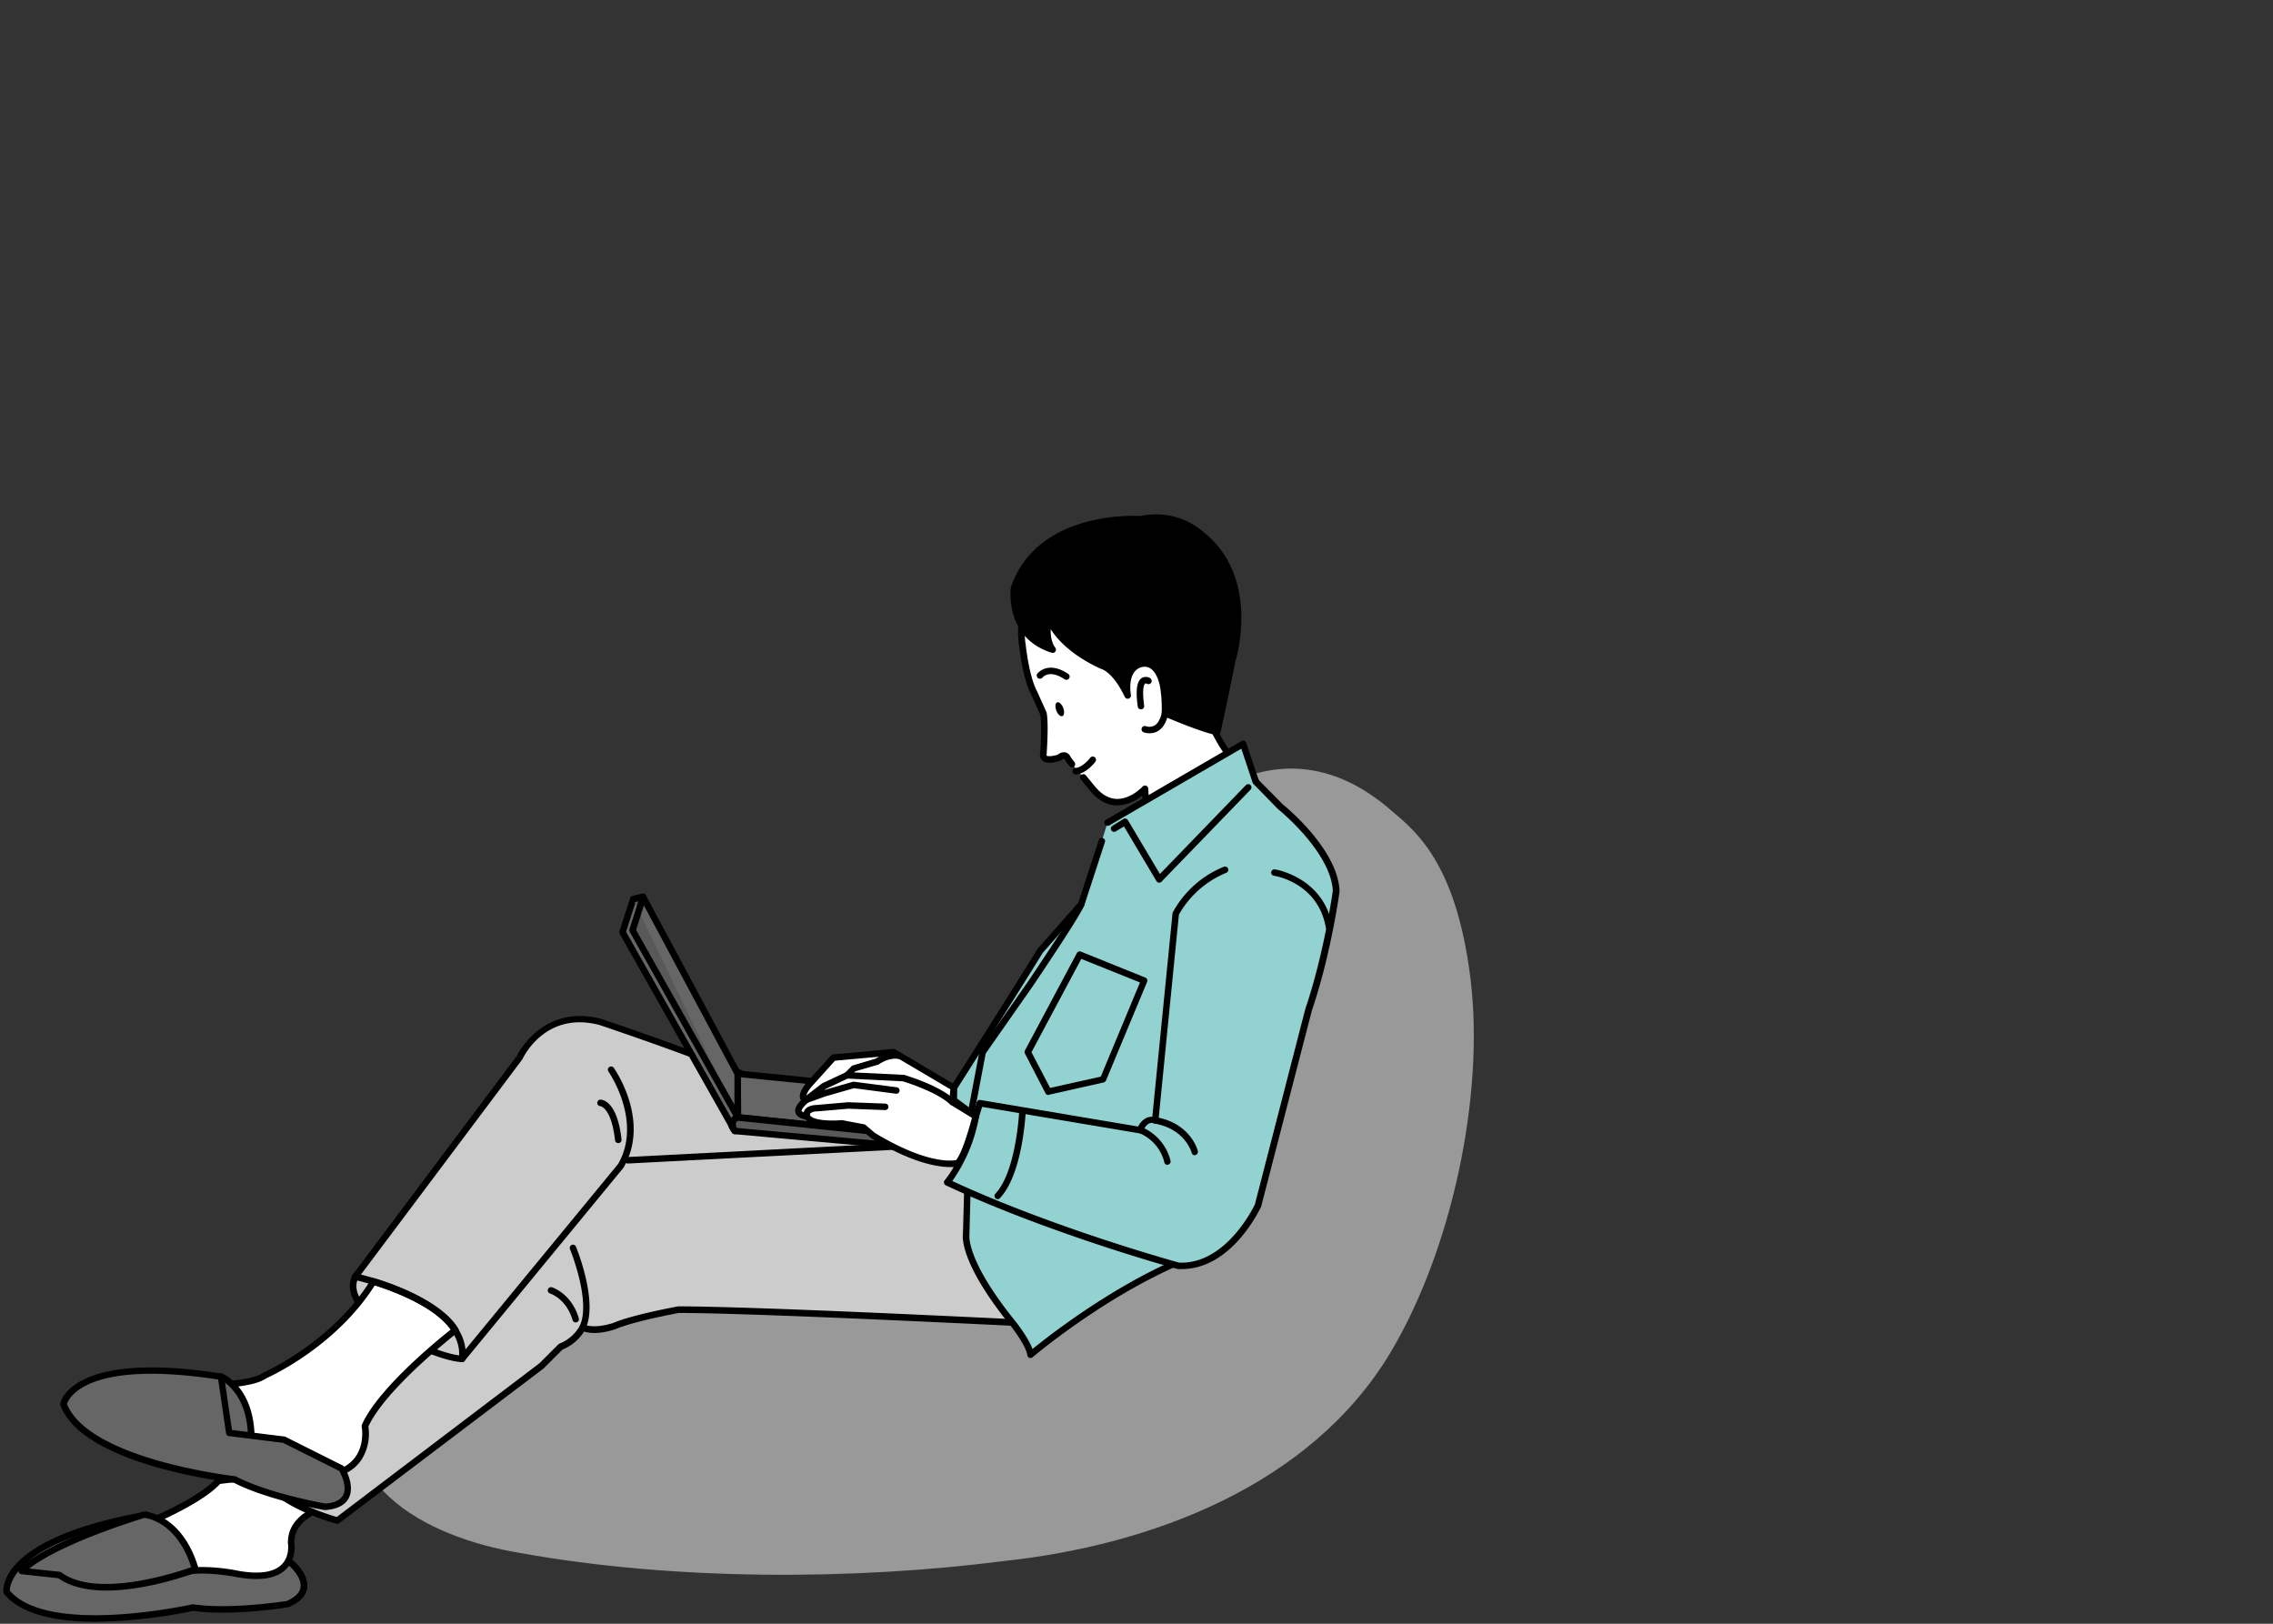
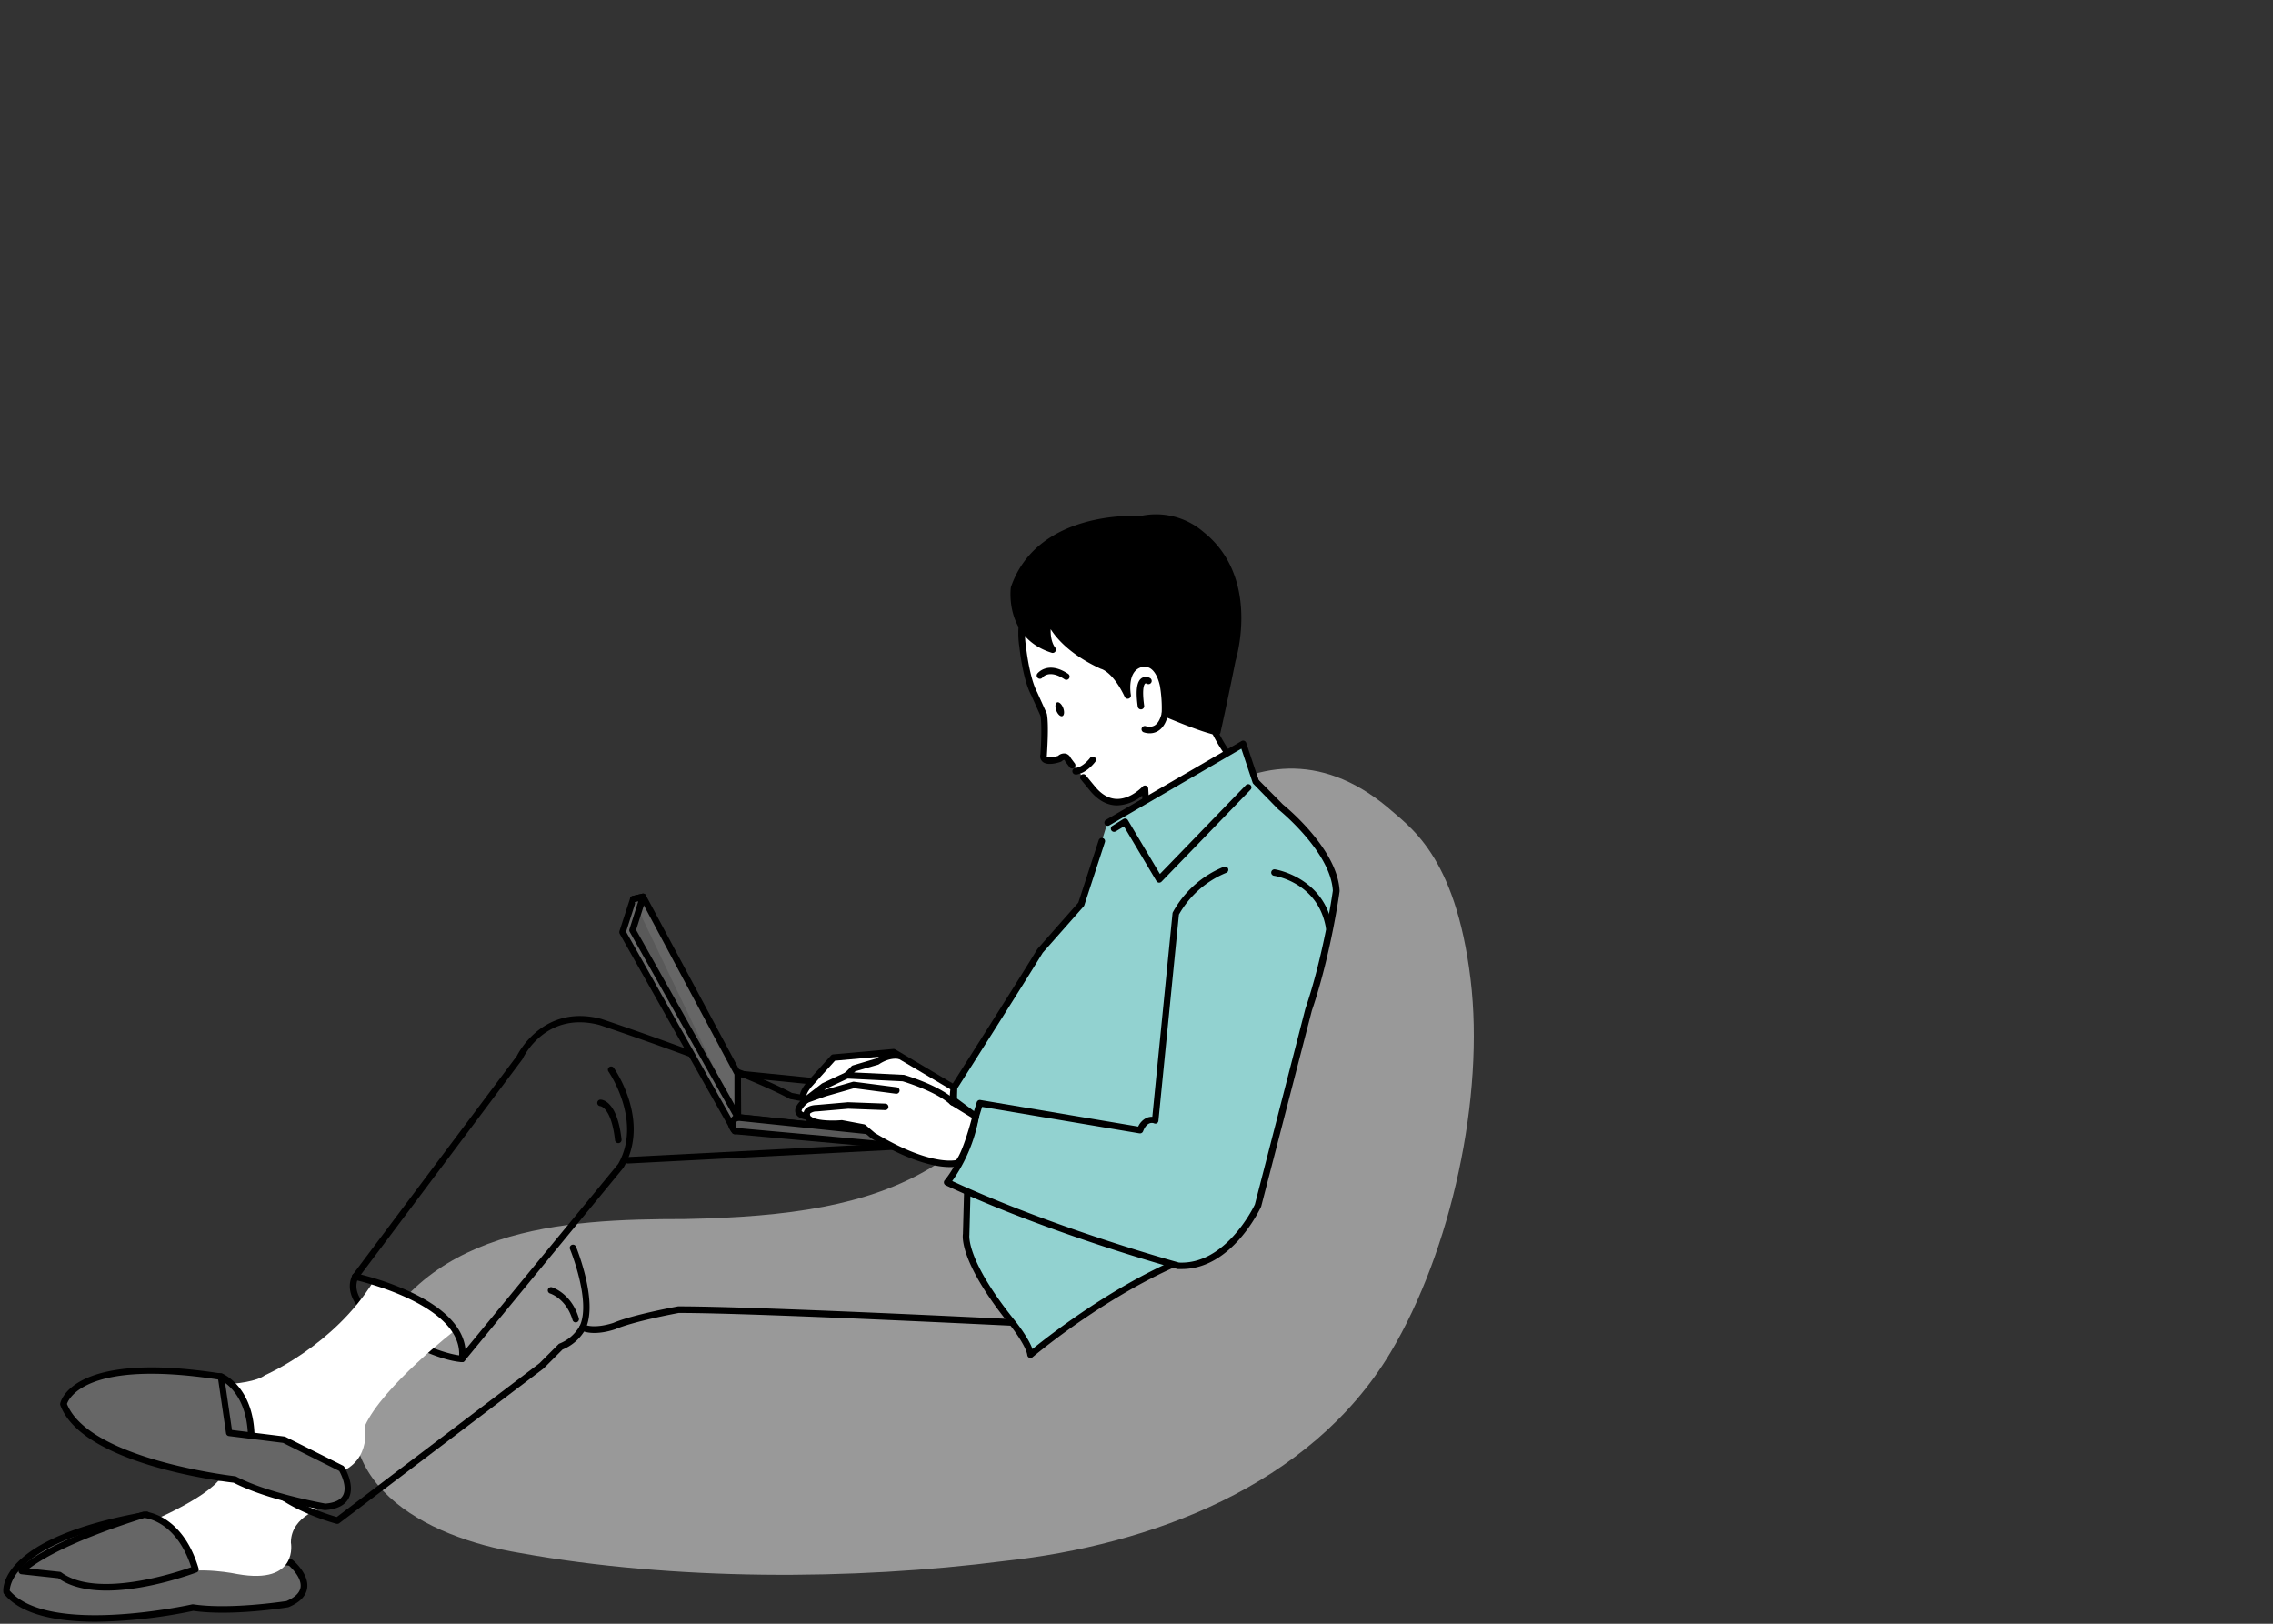
<svg xmlns="http://www.w3.org/2000/svg" id="レイヤー_1" data-name="レイヤー 1" viewBox="0 0 700 500">
  <rect x="0" y="0" width="700" height="500" fill="#333333" stroke="none" />
  <defs>
    <style>.cls-2{fill:#666}.cls-3{fill:#fff}.cls-5{fill:#92d2d0}.cls-6{fill:#595959}</style>
  </defs>
  <path d="M427 248.33c-41.12-33.88-81.07 13.31-95.17 49.61-24.67 62.92-56.4 76.23-121 77.44-37.6 0-82.25 2.42-98.7 44.77-14.1 36.3 18.8 53.24 48.17 58.08 47 8.47 102.23 8.47 149.22 2.42 44.65-4.84 94-23 118.68-64.13 18.8-31.46 29.05-78.93 24.68-114.95-4.7-38.72-19.07-47.11-25.86-53.24" fill="#999" />
  <path class="cls-2" d="M89.45 481.12s10 8.18-1 12.81c0 0-17.31 2.83-29.07 1.07 0 0-45.13 10.15-57.4-4.81 0 0-2.28-15.72 43.13-23.74l8 15.53 16.64-3.48z" />
  <path d="M29.52 499.39c-11.34 0-22.8-1.91-28.27-8.57a1 1 0 01-.21-.49c-.1-.68-1.9-16.77 44-24.86a1 1 0 011.06.52l7.67 14.86 15.9-3.33a.74.74 0 01.33 0l19.64 2.62a1 1 0 01.5.22c.21.17 5.09 4.24 4.46 8.66-.35 2.43-2.25 4.4-5.66 5.84a.88.88 0 01-.23.07c-.71.12-17.43 2.8-29.19 1.1a155.49 155.49 0 01-30 3.36zM3 489.8c12.06 14 55.76 4.32 56.2 4.22a1.15 1.15 0 01.37 0c11 1.64 27.1-.8 28.64-1 2.64-1.15 4.11-2.58 4.35-4.25.41-2.87-2.7-5.89-3.55-6.65l-19.16-2.56L53.38 483a1 1 0 01-1.09-.52l-7.68-14.88C4.83 474.74 3.05 487.83 3 489.8z" />
  <path class="cls-3" d="M100.13 464s-10.54 2.53-10.54 11c0 0 2.53 13.07-16.46 9.7 0 0-11.81-2.53-19 0 0 0-8 1.69-14.76.84l1.69-14.76S60.9 463.16 67.23 456l11-1.27z" />
-   <path d="M43.55 486.75a33.8 33.8 0 01-4.28-.25 1 1 0 01-.87-1.1l1.68-14.77a1 1 0 01.64-.82c.19-.07 19.67-7.58 25.76-14.49a1 1 0 01.64-.33l11-1.26a.9.9 0 01.51.07l21.93 9.28a1 1 0 01-.15 1.89c-.1 0-9.71 2.44-9.78 9.91.12.75.66 5.09-2.43 8.22-2.92 3-8 3.83-15.2 2.55-.15 0-11.66-2.45-18.47 0h-.13a59.34 59.34 0 01-10.85 1.1zm-3-2.13a53.65 53.65 0 0013.39-.92c7.35-2.56 19-.11 19.45 0 6.45 1.14 11 .48 13.4-2 2.59-2.63 1.87-6.5 1.87-6.54a.65.65 0 010-.19c0-6.43 5.4-9.68 8.74-11.07l-19.28-8.16-10.33 1.2c-6.1 6.57-22.4 13.21-25.72 14.52z" />
  <path class="cls-2" d="M44.43 466.42s11 .61 15.77 16.8c0 0-29.16 11.18-41.87 1.8l-11.62-1.27s5.87-7.44 37.72-17.33z" />
  <path d="M32.8 489.78c-5.55 0-10.89-1-14.84-3.8L6.6 484.75a1 1 0 01-.68-1.62c.25-.31 6.43-7.79 38.21-17.67a1 1 0 01.35 0c.48 0 11.71.84 16.68 17.51a1 1 0 01-.6 1.22c-.84.28-14.9 5.59-27.76 5.59zM9 483l9.4 1a1.05 1.05 0 01.49.19c10.92 8.07 35.12.13 40-1.61-4.38-13.53-13.06-15-14.42-15.17C21.61 474.57 12.31 480.44 9 483z" />
-   <path d="M109.41 393.13L160 325.64s7.17-15.61 24.89-11c0 0 43 14.35 58.63 22.78l59.9 11 13.92 59.05s-83.52-4.21-108.41-4.21c0 0-13.92 2.53-19.82 5.06 0 0-5.91 2.11-9.7.42a13.25 13.25 0 01-6.75 5.91l-5.91 5.9-62.85 47.67s-22.36-5.91-24.47-16.88L118.69 413l.85-3.8s-13.92-8.05-10.13-16.07z" fill="#ccc" />
  <path d="M103.93 469.22a.78.78 0 01-.26 0c-.93-.24-23-6.19-25.19-17.65a1 1 0 01.28-.9l39-38.18.62-2.8c-2.81-1.76-13.58-9.15-9.89-16.95l.1-.17 50.57-67.41c.7-1.41 8.46-16 26-11.41.5.16 43.1 14.4 58.72 22.79l59.74 10.93a1 1 0 01.8.76l13.92 59.05a1 1 0 01-.21.87 1 1 0 01-.82.36c-.83 0-83.57-4.2-108.27-4.21-1.19.22-14 2.62-19.52 5-.29.1-5.6 2-9.65.73a14.2 14.2 0 01-6.64 5.54l-5.75 5.75-.1.09L104.53 469a.93.93 0 01-.6.22zm-23.37-17.55c2.36 9.08 20 14.55 23.16 15.45l62.4-47.33 5.86-5.85a1 1 0 01.37-.23 12.38 12.38 0 006.19-5.42 1 1 0 011.3-.46c3.38 1.5 8.91-.43 9-.45 5.89-2.53 19.41-5 20-5.11h.16c22.91 0 96.32 3.61 107.13 4.15l-13.46-57.13-59.26-10.84a1 1 0 01-.29-.11c-15.4-8.34-58.12-22.57-58.52-22.72-16.6-4.34-23.38 9.83-23.66 10.44a1.74 1.74 0 01-.11.18l-50.55 67.41c-3.22 7.07 9.62 14.57 9.75 14.65a1 1 0 01.48 1.08l-.84 3.79a1 1 0 01-.28.5z" />
  <path d="M193.35 358.28a1 1 0 010-2l81.84-4.22a1 1 0 01.1 2l-81.83 4.22z" />
  <path d="M142.32 419.44c-.33 0-8-.1-23.31-9.42a1 1 0 111-1.71c12.66 7.74 20 8.92 21.81 9.1l48.55-59c7.53-13.19-2.84-28.23-2.94-28.38a1 1 0 111.63-1.15c.46.66 11.24 16.3 3 30.6a.67.67 0 01-.09.14l-48.93 59.48a1 1 0 01-.72.34zM191.25 359z" />
  <path class="cls-3" d="M115 394.58s19.71 5.72 25.2 15c0 0-22.36 17.3-27.84 29.53 0 0 2.53 12.66-11 15.19 0 0-13.08-2.53-18.56-9.28l-18.1-4.64-6.7-13.92s18.56.84 23.62-3c-.05.04 21.16-9.05 33.38-28.88z" />
-   <path d="M101.4 455.3h-.19c-.54-.11-13.18-2.62-18.94-9.37l-17.82-4.56a1 1 0 01-.65-.54l-6.75-13.92a1 1 0 01.07-1 1 1 0 01.88-.45c5.06.23 19.06.18 23-2.75l.21-.12c.21-.09 21.07-9.22 33-28.53a1 1 0 011.13-.44c.82.24 20.15 5.94 25.78 15.46a1 1 0 01-.25 1.3c-.22.17-21.89 17-27.42 28.87a15.09 15.09 0 01-2.13 10.26c-2 3-5.29 4.95-9.69 5.77zm-36-15.78l17.68 4.53a.94.94 0 01.53.34c4.85 6 16.21 8.55 17.8 8.89 3.75-.74 6.51-2.39 8.2-4.89 2.74-4.05 1.78-9 1.78-9.08a1 1 0 01.06-.61c5-11.22 23.47-26.21 27.42-29.34-5.15-7.46-20-12.51-23.42-13.6-11.85 18.69-31.71 27.87-33.37 28.62-4.52 3.24-17.79 3.24-22.51 3.13z" />
  <path class="cls-2" d="M68.07 423.92s10.13 4.22 9.29 21.1c0 0-31.22.84-40.08-12.24l-10.54-5.06s8.01-5.06 41.33-3.8z" />
  <path d="M76 446c-6.25 0-31.14-.75-39.38-12.46l-10.32-4.92a1 1 0 01-.1-1.74c.34-.22 8.66-5.22 41.91-4a1.37 1.37 0 01.35.08c.44.18 10.76 4.69 9.89 22.07a1 1 0 01-1 .95zm-46.82-18.21l8.53 4.09a1.1 1.1 0 01.4.34C45.7 443.43 71.05 444 76.35 444c.38-14.22-7.32-18.52-8.55-19.11-23.96-.89-34.68 1.57-38.62 2.9z" />
  <path class="cls-2" d="M105.19 452.19s6.76 11-5.06 11.81c0 0-17.29-3-27.84-8.44 0 0-46-5.06-52.73-23.2 0 0 3-15.61 48.51-8.44l2.53 17.3 16.88 2.11z" />
  <path d="M100.13 465h-.17c-.7-.12-17.39-3-28-8.44-3.66-.42-46.64-5.73-53.37-23.83a1 1 0 01-.05-.53c.13-.68 3.66-16.48 49.65-9.24a1 1 0 01.83.84l2.42 16.54 16.12 2a1 1 0 01.33.09l17.71 8.87a1 1 0 01.41.37c.14.22 3.44 5.67 1.4 9.63-1.12 2.19-3.56 3.43-7.25 3.7zm-79.51-32.69c6.85 17.12 51.38 22.21 51.78 22.26a.85.85 0 01.35.11c9.83 5.11 25.89 8 27.43 8.31 2.87-.22 4.72-1.1 5.49-2.6 1.33-2.58-.64-6.45-1.19-7.44l-17.3-8.65-16.7-2.09a1 1 0 01-.86-.84l-2.43-16.57c-40.27-6.19-45.94 5.66-46.57 7.51zM179.44 409.74a.94.94 0 01-.43-.1 1 1 0 01-.48-1.33c3.56-7.52-2.91-23.5-3-23.66a1 1 0 011.85-.76c.28.69 6.87 17 2.93 25.28a1 1 0 01-.87.57z" />
  <path d="M177.33 407.21a1 1 0 01-1-.72c-1.92-6.53-6.73-8.12-6.93-8.18a1 1 0 01-.66-1.26 1 1 0 011.25-.65c.24.07 6 1.93 8.26 9.52a1 1 0 01-.68 1.25 1.35 1.35 0 01-.24.04zM190.4 352a1 1 0 01-1-.89c-1.12-10.08-4.5-10.5-4.53-10.5a1 1 0 01-.94-1 1 1 0 011-1c.52 0 5.15.34 6.48 12.28a1 1 0 01-.89 1.11zM142.32 419.44h-.12a1 1 0 01-.88-1.12c2-16.61-31.78-24.14-32.12-24.21a1 1 0 01.42-2c1.47.32 35.88 8 33.69 26.41a1 1 0 01-.99.92z" />
  <path class="cls-5" d="M298 364.45l-.42 15.61s-1.69 7.59 14.34 27.41c0 0 5.06 6.33 5.48 9.71 0 0 28.69-24.47 57.37-32.91l11-27z" />
  <path d="M317.37 418.18a1.15 1.15 0 01-.36-.07 1 1 0 01-.63-.81c-.32-2.54-3.91-7.5-5.27-9.2-15.27-18.89-14.73-27-14.56-28.14l.42-15.54a1 1 0 01.92-1l87.74-7.17a1 1 0 01.88.4 1 1 0 01.13 1l-11 27a1 1 0 01-.65.58c-28.14 8.28-56.71 32.46-57 32.71a1 1 0 01-.62.24zm-18.43-52.81l-.39 14.71a.58.58 0 010 .19c0 .06-1.19 7.61 14.15 26.57.46.58 4 5.06 5.27 8.57 5.75-4.68 31-24.43 56.06-32l10.17-25zm-1.39 14.68z" />
-   <path class="cls-2" d="M235.16 331.43l23.37 2.34 27.1 2.33 9.34 14.95-67.75-7v-13.42l7.94.8z" />
  <path d="M295 352.05h-.1l-67.75-7a1 1 0 01-.9-1v-13.42a1 1 0 01.33-.74 1 1 0 01.77-.25l31.31 3.13 27.08 2.34a1 1 0 01.76.46l9.35 14.95a1 1 0 010 1.06 1 1 0 01-.85.47zm-66.75-8.91l64.75 6.71-8-12.8-26.6-2.29-23.37-2.34-6.85-.68z" />
  <path class="cls-6" d="M295 351.05l-67.75-7s-3.73.93-.93 4.2l67.28 6.07z" />
  <path d="M293.57 355.32h-.09l-67.28-6.07a1 1 0 01-.67-.35c-1.12-1.31-1.51-2.53-1.16-3.63a3.75 3.75 0 012.61-2.19 1 1 0 01.35 0l67.74 7a1 1 0 01.76.49 1 1 0 01.06.9l-1.4 3.27a1 1 0 01-.92.58zm-66.77-8l66.14 6 .58-1.35-66.2-6.85c-.36.13-.92.43-1 .82a1.83 1.83 0 00.48 1.35z" />
  <path class="cls-2" d="M198.06 276.18l29.16 54.45v13.42s-2.8.46-.93 4.2L191.71 287l3.29-10.12z" />
  <path d="M226.29 349.25a1 1 0 01-.87-.51l-34.58-61.2a1.09 1.09 0 01-.08-.81l3.31-10.16a1 1 0 01.73-.67l3-.7a1 1 0 011.11.51l29.16 54.45a1 1 0 01.12.47v13.42a1 1 0 01-.83 1 1 1 0 00-.64.48 2.92 2.92 0 00.43 2.29 1 1 0 01-.89 1.45zm-33.49-62.32l32.38 57.32a2.94 2.94 0 011-.9v-12.46l-28.68-53.57-1.74.4z" />
  <path class="cls-6" d="M227.22 344.05l-32.43-57.6 3.27-10.27-3.04.7" />
  <path d="M227.22 345.05a1 1 0 01-.87-.51l-32.43-57.6a1 1 0 01-.08-.8l2.73-8.59-1.32.3a1 1 0 01-1.2-.75 1 1 0 01.75-1.2l3-.7a1 1 0 011 .3 1 1 0 01.22 1l-3.13 9.86 32.22 57.22a1 1 0 01-.39 1.36 1 1 0 01-.5.11z" />
  <path class="cls-3" d="M330.09 235.22l-1.22-1.62s-.65-1.94-2.59-.32c0 0-5.56 1.94-4.91-1.29 0 0 .64-8.72 0-12.28l-2.91-6.46c-2.59-4.85-3.56-14.54-3.56-14.54s-6.13-30.37 35.54-32c0 0 20.62 9.55 21.26 53.16 0 0 7.49 18.7 13 15.65l2.58 6.14-30.38 17.46-2.26-1-1.29-2.91-.74-12.34s-8.37 9.24-16.06.06c0 0-1.62-1.94-2.91-3.55" />
-   <path d="M356.9 260.12a.88.88 0 01-.39-.08l-2.26-1a1 1 0 01-.52-.52l-1.3-2.91a1.3 1.3 0 01-.08-.34l-.61-10.26a12.64 12.64 0 01-7.82 3c-3-.06-5.73-1.55-8.14-4.43 0 0-1.62-2-2.92-3.57a1 1 0 01.16-1.41 1 1 0 011.4.16c1.29 1.61 2.9 3.54 2.9 3.54 2 2.41 4.25 3.66 6.63 3.71h.15c4.26 0 7.73-3.76 7.77-3.8a1 1 0 011.07-.27 1 1 0 01.67.88l.73 12.16 1.05 2.38 1.45.62L386 241.25l-1.88-4.45a3.87 3.87 0 01-2.09-.17c-5.35-1.9-10.67-14.89-11.26-16.36a1.17 1.17 0 01-.08-.36c-.59-40.2-18.39-51-20.48-52.17-14 .58-23.94 4.5-29.57 11.64-6.77 8.59-4.79 19-4.77 19.13s1 9.65 3.46 14.27l2.94 6.52a1.55 1.55 0 01.07.23c.66 3.64 0 12.17 0 12.53v.12c-.05.25-.05.45 0 .5.4.35 2.13.13 3.43-.29a2.73 2.73 0 012.46-.68 2.47 2.47 0 011.49 1.39l1.14 1.52a1 1 0 11-1.59 1.2l-1.22-1.61a.89.89 0 01-.15-.29c0-.1-.15-.26-.22-.28s-.32 0-.78.41a1.17 1.17 0 01-.31.17c-.92.33-4.06 1.28-5.56 0a2.31 2.31 0 01-.68-2.33c.05-.75.59-8.54 0-11.85l-2.85-6.35c-2.62-4.9-3.6-14.45-3.64-14.85s-2.19-11.31 5.15-20.64c6-7.69 16.59-11.87 31.34-12.44a.86.86 0 01.46.09c.87.4 21.14 10.29 21.84 53.87 1.58 3.9 6.26 13.72 10 15.06a1.72 1.72 0 001.49-.08 1 1 0 01.81-.07 1 1 0 01.6.55l2.58 6.14a1 1 0 01-.42 1.26L357.4 260a1 1 0 01-.5.12z" />
+   <path d="M356.9 260.12a.88.88 0 01-.39-.08l-2.26-1a1 1 0 01-.52-.52l-1.3-2.91a1.3 1.3 0 01-.08-.34l-.61-10.26a12.64 12.64 0 01-7.82 3c-3-.06-5.73-1.55-8.14-4.43 0 0-1.62-2-2.92-3.57a1 1 0 01.16-1.41 1 1 0 011.4.16c1.29 1.61 2.9 3.54 2.9 3.54 2 2.41 4.25 3.66 6.63 3.71h.15c4.26 0 7.73-3.76 7.77-3.8a1 1 0 011.07-.27 1 1 0 01.67.88l.73 12.16 1.05 2.38 1.45.62L386 241.25l-1.88-4.45a3.87 3.87 0 01-2.09-.17c-5.35-1.9-10.67-14.89-11.26-16.36c-.59-40.2-18.39-51-20.48-52.17-14 .58-23.94 4.5-29.57 11.64-6.77 8.59-4.79 19-4.77 19.13s1 9.65 3.46 14.27l2.94 6.52a1.55 1.55 0 01.07.23c.66 3.64 0 12.17 0 12.53v.12c-.05.25-.05.45 0 .5.4.35 2.13.13 3.43-.29a2.73 2.73 0 012.46-.68 2.47 2.47 0 011.49 1.39l1.14 1.52a1 1 0 11-1.59 1.2l-1.22-1.61a.89.89 0 01-.15-.29c0-.1-.15-.26-.22-.28s-.32 0-.78.41a1.17 1.17 0 01-.31.17c-.92.33-4.06 1.28-5.56 0a2.31 2.31 0 01-.68-2.33c.05-.75.59-8.54 0-11.85l-2.85-6.35c-2.62-4.9-3.6-14.45-3.64-14.85s-2.19-11.31 5.15-20.64c6-7.69 16.59-11.87 31.34-12.44a.86.86 0 01.46.09c.87.4 21.14 10.29 21.84 53.87 1.58 3.9 6.26 13.72 10 15.06a1.72 1.72 0 001.49-.08 1 1 0 01.81-.07 1 1 0 01.6.55l2.58 6.14a1 1 0 01-.42 1.26L357.4 260a1 1 0 01-.5.12z" />
  <path d="M331.31 238.48a1 1 0 01-.11-2c2.42-.26 4.52-3.11 4.54-3.14a1 1 0 011.62 1.17c-.11.15-2.63 3.6-5.94 4zM327.43 218c.44 1.16.33 2.29-.26 2.51s-1.41-.54-1.86-1.71-.32-2.3.26-2.52 1.43.57 1.86 1.72z" />
  <path class="cls-5" d="M341.07 253.31l41.73-24.26 3.87 11.63 7.71 7.78s16.48 13.25 17.12 25.85c0 0-2.59 19.27-8.5 36.57l-15.6 60.32s-8.86 19.4-24.47 18.56c0 0-38.76-10.55-71.24-25.73 0 0 6.28-7.17 8.81-20.25l-6.75-5.06v-3.8s18.56-29.1 26.57-42.18L333 278.4l6.31-19.4" />
  <path d="M363.94 390.78h-1.27c-.39-.1-39.22-10.74-71.41-25.79a1 1 0 01-.32-1.56c.06-.07 5.94-6.93 8.46-19.17l-6.25-4.68a1 1 0 01-.4-.8v-3.8a1 1 0 01.16-.54c.18-.29 18.64-29.24 26.56-42.17l.11-.14 12.51-14.18 6.27-19.21a1 1 0 111.9.62l-6.33 19.41a.94.94 0 01-.2.35l-12.6 14.27c-7.56 12.34-24.56 39-26.38 41.88v3l6.35 4.73a1 1 0 01.38 1 49 49 0 01-8.22 19.68c31 14.32 67.61 24.5 69.83 25.11 14.2.66 22.75-16.61 23.36-17.9L402 310.63c5.61-16.47 8.25-34.9 8.46-36.36-.69-12-16.59-24.9-16.75-25l-.08-.07-7.63-7.81a1 1 0 01-.24-.39l-3.48-10.46-40.66 23.63a1 1 0 01-1.37-.36 1 1 0 01.36-1.36l41.72-24.26a1 1 0 01.86-.07 1 1 0 01.59.62l3.81 11.41 7.5 7.57c1.16.94 16.8 13.84 17.45 26.54a1.09 1.09 0 010 .18c0 .2-2.67 19.57-8.54 36.76l-15.59 60.25a1 1 0 01-.05.16c-.42.8-8.99 19.17-24.42 19.17z" />
  <path d="M357 271.8h-.11a1 1 0 01-.75-.49l-10-16.83-2.51 1.52a1 1 0 01-1.37-.31 1 1 0 01.31-1.38l3.38-2.11a1 1 0 01.77-.13 1 1 0 01.62.46l9.87 16.6 26.47-27.36a1 1 0 011.44 1.39l-27.38 28.3a1 1 0 01-.74.34zM351.12 349h-.17l-48.49-8.16-1 3.25a1 1 0 01-1.92-.59l1.27-4.09a1 1 0 011.12-.69l48.59 8.18a5.44 5.44 0 012.66-2.71 4.09 4.09 0 011.69-.3l6.22-62.62a.89.89 0 01.12-.38 31.2 31.2 0 0115.73-14 1 1 0 11.66 1.89 29.71 29.71 0 00-14.54 12.85l-6.31 63.49a1 1 0 01-.48.77 1 1 0 01-.9 0c-.34-.13-2.1-.64-3.32 2.41a1 1 0 01-.93.7zM409.33 286.57a1 1 0 01-1-.83c-2.37-13.85-15.47-16-16-16.06a1 1 0 01-.84-1.13 1 1 0 011.13-.84c.15 0 15.09 2.39 17.72 17.69a1 1 0 01-.82 1.15z" />
-   <path d="M368 355.75a1 1 0 01-1-.75c-.09-.32-2.13-7.42-11.44-9a1 1 0 01.33-2c10.64 1.77 12.95 10.08 13 10.43a1 1 0 01-.71 1.22.78.78 0 01-.18.1zM359.56 358.7a1 1 0 01-1-.82 13 13 0 00-7.83-9 1 1 0 11.76-1.85 15.12 15.12 0 019 10.44 1 1 0 01-.8 1.17zM307.25 369.25a1 1 0 01-.69-.28 1 1 0 010-1.41c6.42-6.82 7.32-25.33 7.32-25.51a1 1 0 011.05-1 1 1 0 01.95 1c0 .79-.94 19.44-7.86 26.8a1 1 0 01-.77.4zM322.86 337.19a1 1 0 01-.89-.54l-6.33-12.24a1 1 0 010-.93l16-30a1 1 0 011.25-.45l19.83 8a1 1 0 01.55.54 1 1 0 010 .77l-12.66 30.37a1 1 0 01-.7.6l-16.87 3.79zm-5.2-13.19l5.73 11 15.61-3.47 12.07-29-18.07-7.26zM299.24 342.67h-.19a1 1 0 01-.8-1.17l3.38-17.71a1 1 0 01.16-.39l14.76-21.09c5.69-8.45 14.87-22.39 15.44-24a1 1 0 012 .15c0 1-5.31 9.46-15.78 25l-14.65 20.93-3.33 17.51a1 1 0 01-.99.77zM332 278.39zm0-.17z" />
  <path class="cls-3" d="M293.75 334.92l-.4 4.49 7.15 4.37s-2.95 11.81-5.48 14.34c0 0-8 2.53-26.16-8.44l-2.95-2.53-6.75-1.26s-9.28.84-10.54-2.11c0 0-5.91-.42-.43-5.06 0 0-2.53-.43.85-4.64l7.59-8.44 18.56-1.64 18.56 11" />
  <path d="M292.55 359.37c-3.81 0-11.66-1.25-24.2-8.83a.71.71 0 01-.14-.1l-2.75-2.35-6.35-1.2c-1.84.16-9.08.59-11.11-2.18-.89-.15-2.57-.62-3-2-.37-1.13.18-2.41 1.67-3.89a2.63 2.63 0 01-.21-.41c-.46-1.2.14-2.82 1.83-4.93l7.63-8.48a1 1 0 01.65-.33L275.1 323a1 1 0 01.6.13l18.56 11a1 1 0 01.49.95l-.35 3.87 6.62 4a1 1 0 01.45 1.1c-.31 1.24-3.1 12.16-5.75 14.81a.91.91 0 01-.4.24 9.65 9.65 0 01-2.77.27zm-23.1-10.5c15.83 9.56 23.63 8.63 25 8.35 1.76-2.09 3.95-9.46 4.87-13l-6.52-4a1 1 0 01-.47-.94l.34-3.86L275 325l-17.85 1.62-7.33 8.14c-1.71 2.14-1.49 2.89-1.48 2.92s.07.07.1.08a1 1 0 01.74.76 1 1 0 01-.3 1c-1.74 1.48-2.05 2.34-2 2.58s1.08.67 1.82.72a1 1 0 01.84.6c.67 1.56 6.09 1.82 9.54 1.51a1.31 1.31 0 01.28 0l6.74 1.27a1 1 0 01.47.22z" />
  <path class="cls-3" d="M276.79 325.09s-2.87-.72-6.66 1.81L263 329l-2.11 2.1" />
  <path d="M260.85 332.12a1 1 0 01-.71-.29 1 1 0 010-1.41l2.11-2.11a.94.94 0 01.43-.25l7-2.07c4.06-2.65 7.2-1.91 7.33-1.87a1 1 0 01.73 1.21 1 1 0 01-1.2.73c-.12 0-2.55-.54-5.88 1.68a1.11 1.11 0 01-.27.12l-6.93 2-1.92 1.93a1 1 0 01-.69.33z" />
  <path class="cls-3" d="M276 335.76l-13-1.68-8.86 2.53-5.91 2.11 5.49-4.22 7.17-3.38 17.29.85s10.59 3.07 15.21 7.44" />
  <path d="M293.35 340.41a1 1 0 01-.69-.28c-4.14-3.91-13.56-6.83-14.68-7.17l-16.93-.83-6.85 3.23-.38.29 8.86-2.54a1.39 1.39 0 01.41 0l13.07 1.69a1 1 0 01.87 1.12 1 1 0 01-1.12.87l-12.91-1.7-8.66 2.48-5.84 2.09a1 1 0 01-.95-1.73l5.49-4.22a.57.57 0 01.18-.12l7.17-3.37a.88.88 0 01.48-.09l17.29.84a.85.85 0 01.23 0c.45.13 10.88 3.19 15.62 7.67a1 1 0 010 1.42 1 1 0 01-.66.35z" />
  <path class="cls-3" d="M272.66 340.83l-11.39-.43-9.7.85s-3.8 0-2.95 2.53" />
  <path d="M248.62 344.78a1 1 0 01-1-.69 2.5 2.5 0 01.27-2.4c1-1.4 3.36-1.44 3.63-1.44l9.61-.84a.28.28 0 01.13 0l11.39.42a1 1 0 01-.08 2l-11.33-.42-9.64.83a3.25 3.25 0 00-2.09.62c0 .05-.13.19 0 .6a1 1 0 01-.63 1.27 1.12 1.12 0 01-.26.05zM328.41 209.34a1 1 0 01-.56-.17c-4.7-3.14-6.7-.66-6.78-.55a1 1 0 01-1.4.19 1 1 0 01-.21-1.38s3.15-4.16 9.5.07a1 1 0 01.28 1.39 1 1 0 01-.83.45zM312.3 181s-2.16 14.64 11.9 19c0 0-2.64-2.93-1.18-9.66 0 0 2.35 8.2 16.4 14.64 0 0 3.93.77 7.87 9.12 0 0-1.43-7.37 3.25-9.41 0 0 5.59-2.81 7.64 6.27a41.51 41.51 0 01.58 8.63s12 5.16 16.11 5.75c0 0 2.24-10 4.65-22.13 0 0 8-24.74-9.57-38.71a21.57 21.57 0 00-18.62-4.65s-30.79-2.49-39.03 21.15z" />
  <path d="M374.87 226.36h-.14c-4.18-.6-15.87-5.61-16.36-5.82a1 1 0 01-.61-1 40.62 40.62 0 00-.56-8.38c-.65-2.88-1.79-4.81-3.27-5.53a3.61 3.61 0 00-2.94 0c-3.94 1.72-2.73 8.27-2.72 8.34a1 1 0 01-1.89.61c-3.61-7.65-7.14-8.56-7.17-8.57l-.21-.07c-9.1-4.18-13.44-9.08-15.42-12.19-.13 3.84 1.29 5.55 1.37 5.64a1 1 0 01.08 1.21 1 1 0 01-1.13.41c-14.7-4.6-12.61-20-12.59-20.13a1.05 1.05 0 01.05-.19c8.09-23.22 37.54-21.94 39.9-21.8a22.36 22.36 0 0119.38 4.94c17.38 13.83 10.28 38.28 9.85 39.68-2.38 12-4.62 22-4.64 22.1a1 1 0 01-.98.75zM359.8 219c2.33 1 10.4 4.33 14.3 5.24.62-2.78 2.48-11.31 4.44-21.16a.23.23 0 010-.11c.07-.24 7.54-24.26-9.24-37.63a20.82 20.82 0 00-17.8-4.45.88.88 0 01-.28 0c-.3 0-30-2.15-38 20.37-.16 1.21-1.27 12.27 8.88 16.94a15.24 15.24 0 01-.11-8 1 1 0 01.94-.79 1 1 0 011 .72c0 .08 2.45 7.84 15.76 14 .7.18 3.39 1.18 6.42 5.94.27-2.34 1.22-5 4-6.2a5.62 5.62 0 014.62 0c2.1 1 3.58 3.34 4.4 7a44.55 44.55 0 01.67 8.13z" />
  <path d="M354.05 225.8a5.46 5.46 0 01-1.95-.35 1 1 0 01.77-1.84 3.29 3.29 0 002.63-.18c1.22-.68 2.07-2.38 2.46-4.89a1 1 0 012 .31c-.51 3.2-1.68 5.34-3.49 6.34a4.88 4.88 0 01-2.42.61zM351.38 218.44a1 1 0 01-1-.87c-.69-5-.29-7.82 1.27-8.8a2.5 2.5 0 012.64.11 1 1 0 01-1.09 1.67s-.34-.18-.5-.08-1.15.94-.34 6.83a1 1 0 01-.85 1.13z" />
</svg>